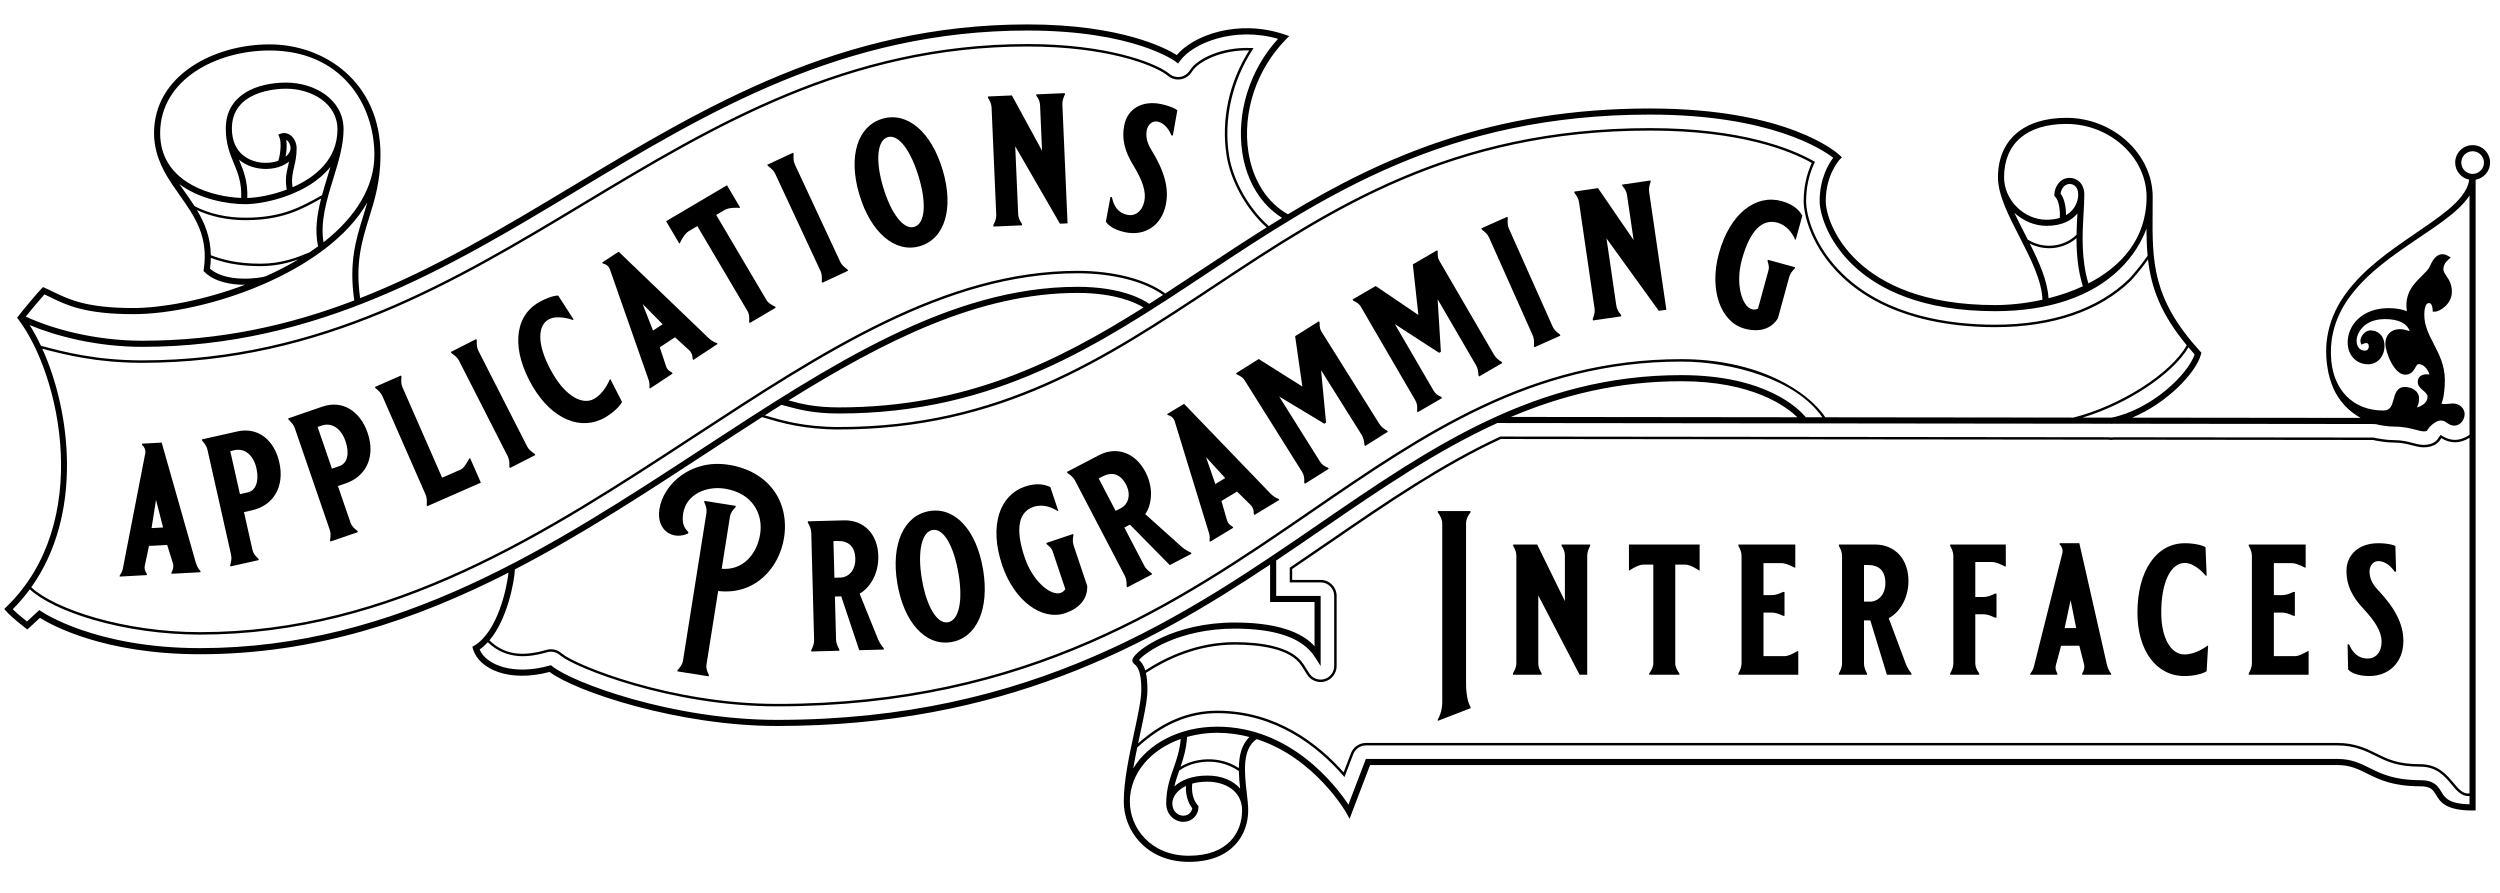
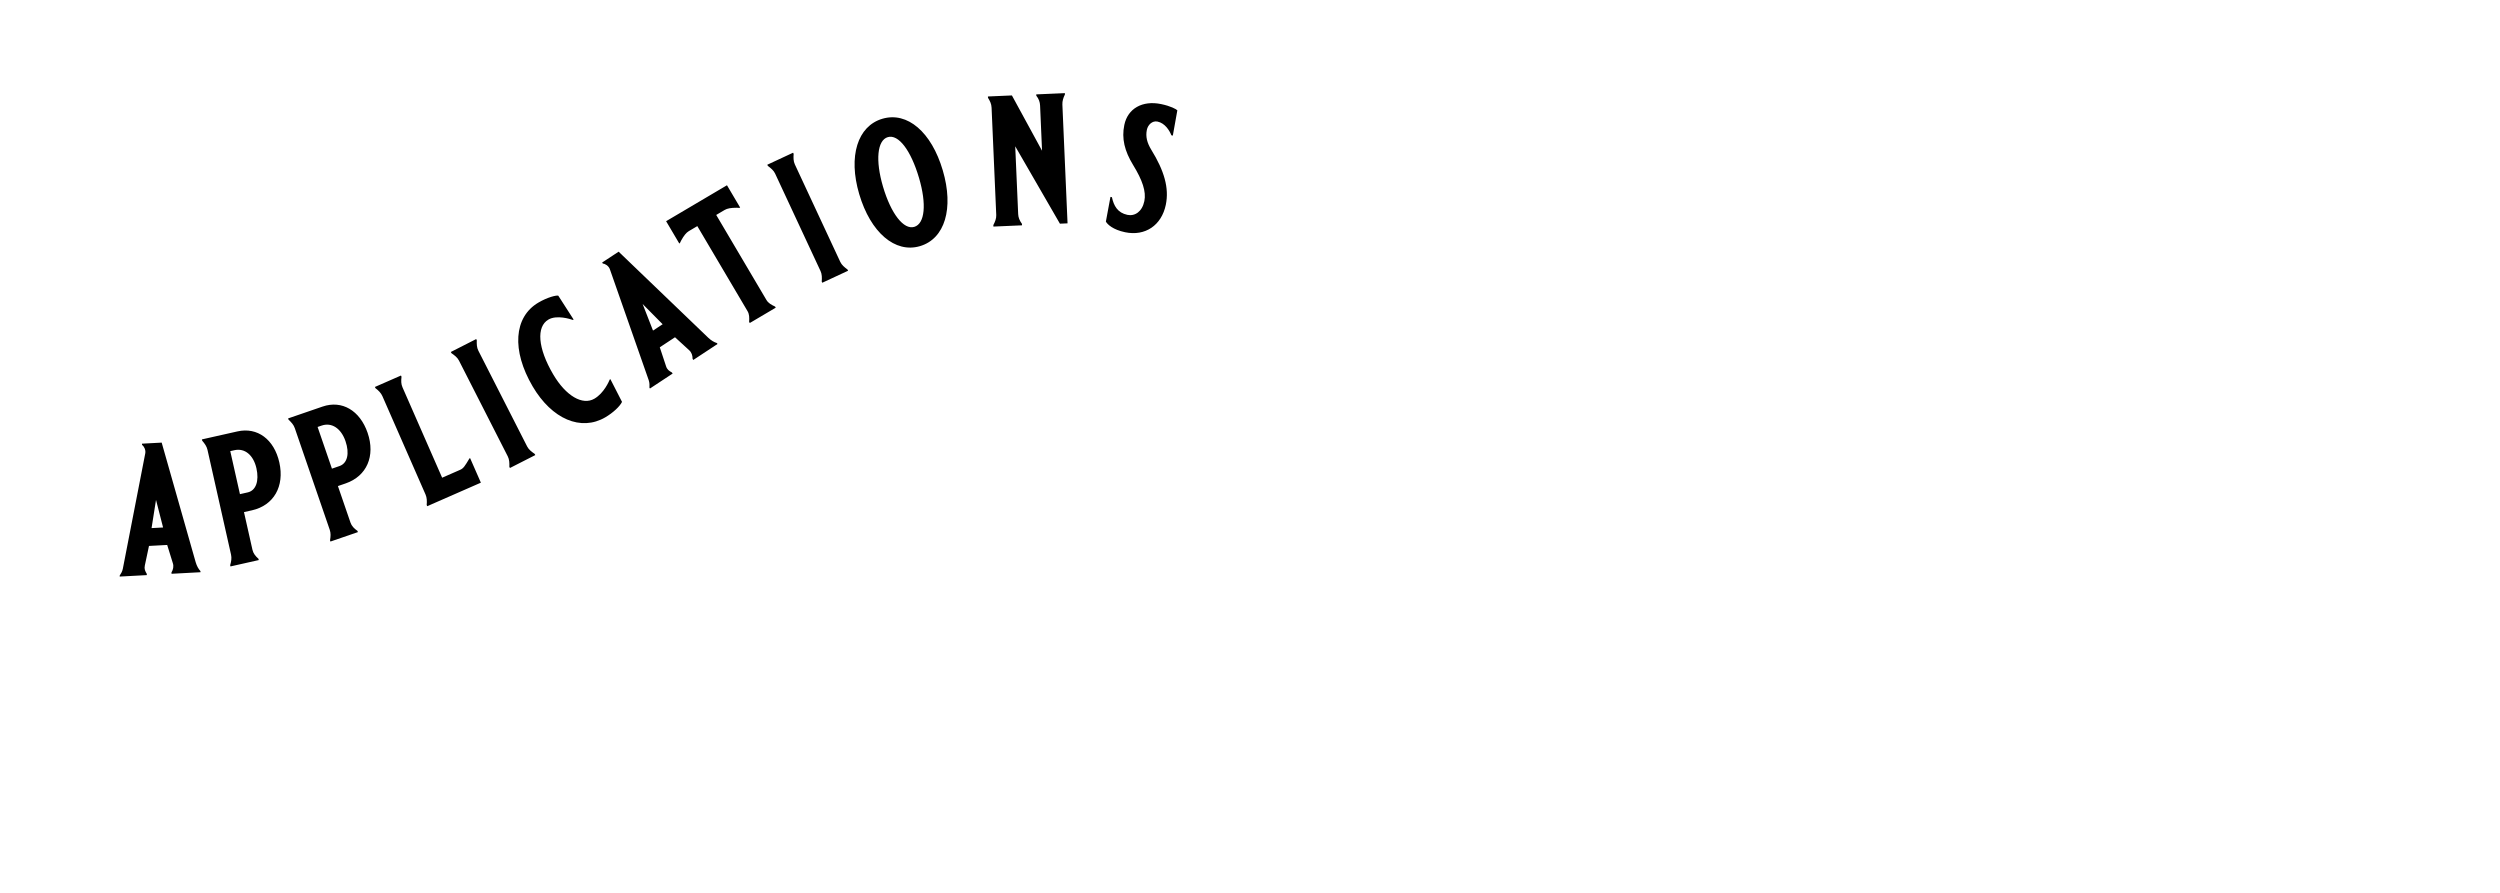
<svg xmlns="http://www.w3.org/2000/svg" version="1.1" x="0" y="0" width="403.2" height="144" viewBox="0, 0, 403.2, 144">
  <g id="Layer_1">
-     <path d="M398.785,28.05 C397.777,28.05 396.957,27.229 396.957,26.22 C396.957,25.212 397.777,24.391 398.785,24.391 C399.793,24.391 400.615,25.212 400.615,26.22 C400.615,27.229 399.793,28.05 398.785,28.05 M393.718,127.674 C393.197,126.807 392.606,125.826 390.311,125.826 C386.129,125.826 384.033,124.784 382.182,123.866 C380.667,123.113 379.234,122.402 376.995,122.402 L220.289,122.402 L220.167,122.718 C220.167,122.718 218.312,127.558 217.471,129.769 C215.505,126.792 208.235,117.198 196.318,117.198 C190.279,117.198 185.189,119.914 182.765,123.933 C182.956,122.808 183.182,121.671 183.415,120.552 C187.46,116.832 191.686,115.017 196.318,115.017 C205.84,115.017 212.612,120.487 216.617,125.076 L216.834,125.324 L218.255,121.617 C218.576,120.782 219.395,120.221 220.289,120.221 L376.995,120.221 C379.747,120.221 381.556,121.119 383.153,121.912 C384.947,122.803 386.642,123.645 390.311,123.645 C392.997,123.645 394.263,125.166 395.381,126.507 C396.211,127.505 396.946,128.387 398.082,128.387 C398.147,128.387 398.215,128.379 398.282,128.373 L398.282,129.725 C394.9,129.637 394.299,128.64 393.718,127.674 M199.803,123.875 C196.584,121.786 192.689,122.258 190.398,123.664 C190.882,122.265 191.331,120.771 191.451,118.854 C192.963,118.427 194.597,118.183 196.318,118.183 C198.174,118.183 199.901,118.444 201.52,118.864 C200.216,120.09 199.828,121.926 199.803,123.875 M191.261,126.761 C191.188,128.687 191.897,129.86 192.287,130.354 C192.21,130.899 191.752,131.555 190.841,131.555 C189.984,131.555 189.074,130.864 189.074,129.582 C189.074,128.533 189.827,127.443 191.261,126.761 M199.803,124.353 C199.818,125.296 199.906,126.255 200.008,127.178 C198.859,125.869 197.022,125.084 194.723,125.084 C192.267,125.084 190.496,125.815 189.397,126.844 C189.604,125.953 189.884,125.128 190.181,124.287 C192.309,122.694 196.466,122.039 199.803,124.353 M191.732,138.014 C185.557,138.014 182.225,133.517 182.225,129.286 C182.225,124.728 185.552,120.902 190.431,119.174 C190.264,121.011 189.777,122.468 189.286,123.86 C188.697,125.526 188.088,127.248 188.088,129.582 C188.088,131.434 189.488,132.541 190.841,132.541 C192.37,132.541 193.285,131.345 193.285,130.187 L193.285,129.996 L193.157,129.854 C192.887,129.561 192.064,128.472 192.276,126.384 C192.982,126.185 193.798,126.069 194.723,126.069 C197.511,126.069 200.323,127.502 200.323,130.701 C200.323,134.236 198.066,138.014 191.732,138.014 M185.057,111.209 C185.057,110.049 184.96,109.189 184.813,108.531 C188.08,106.381 193.092,103.962 199.127,103.962 C203.067,103.962 208.135,104.554 209.911,107.378 L210.819,108.807 C211.299,109.562 212.135,110.002 213.002,110.002 C213.24,110.001 213.48,109.968 213.715,109.9 C214.808,109.582 215.573,108.564 215.573,107.425 L215.573,96.107 C215.573,94.686 214.416,93.529 212.995,93.529 L208.405,93.529 L208.405,91.769 C210.535,90.332 212.608,88.91 214.899,87.336 C223.587,81.368 232.571,75.197 242.053,70.803 L340.028,70.912 C340.335,70.97 340.65,70.97 340.932,70.916 L382.537,70.963 L382.777,70.969 C383.087,71.054 383.29,71.084 383.507,71.113 C383.566,71.121 383.636,71.13 383.742,71.15 L383.794,71.16 C383.891,71.18 383.99,71.198 384.068,71.211 C384.79,71.324 385.499,71.381 386.176,71.381 C387.336,71.381 388.258,71.623 389.001,71.818 C389.65,71.988 390.263,72.149 390.943,72.149 C391.327,72.149 391.697,72.095 392.045,71.991 L392.173,71.953 C392.821,71.758 393.358,71.325 393.686,70.733 L393.724,70.664 C395.231,71.578 396.761,71.556 398.282,70.606 L398.282,127.975 C397.21,128.078 396.526,127.264 395.685,126.253 C394.57,124.915 393.183,123.248 390.311,123.248 C386.735,123.248 385.08,122.427 383.328,121.556 C381.693,120.745 379.84,119.824 376.995,119.824 L220.289,119.824 C219.232,119.824 218.265,120.487 217.884,121.474 L216.699,124.568 C212.614,119.971 205.818,114.62 196.318,114.62 C191.737,114.62 187.551,116.349 183.553,119.891 C183.66,119.388 183.767,118.89 183.872,118.401 C184.508,115.459 185.057,112.918 185.057,111.209 M183.701,106.447 C184.56,105.34 189.977,101.384 199.127,101.384 C205.802,101.384 210.145,102.908 212.087,105.995 L212.995,107.425 L212.995,96.107 L205.827,96.107 L205.827,90.396 C208.416,88.66 210.948,86.923 213.44,85.211 C222.705,78.846 231.711,72.682 241.491,68.225 L340.496,68.338 L340.503,68.378 C340.561,68.367 340.618,68.349 340.675,68.338 L382.561,68.386 C382.561,68.386 383.172,68.397 383.228,68.415 C383.727,68.573 383.72,68.527 384.2,68.613 C384.29,68.629 384.379,68.651 384.469,68.664 C385.071,68.759 385.648,68.804 386.175,68.804 C387.668,68.804 388.815,69.105 389.653,69.324 C390.178,69.462 390.595,69.571 390.943,69.571 C391.072,69.571 391.191,69.556 391.303,69.523 L391.431,69.484 L391.497,69.366 C391.914,68.599 392.99,67.819 393.627,67.819 C394.092,67.819 394.365,68.003 394.68,68.215 C394.979,68.419 395.32,68.65 395.813,68.65 C396.82,68.65 397.498,67.681 397.498,66.778 C397.498,65.938 396.773,65.07 395.557,65.07 C395.451,65.07 395.304,65.087 395.129,65.108 C394.75,65.156 394.21,65.22 393.75,65.098 C394.115,64.298 394.311,62.703 394.311,61.353 C394.311,58.951 393.396,57.178 392.511,55.463 C391.728,53.945 390.99,52.511 390.99,50.774 C390.99,50.203 391.064,48.877 391.756,48.877 C392.232,48.877 392.321,49.628 392.335,49.951 L392.351,50.265 L392.665,50.264 C393.513,50.261 395.44,49.041 395.44,47.042 C395.44,45.81 394.94,45.068 394.537,44.471 C394.277,44.084 394.072,43.779 394.072,43.447 C394.072,42.828 394.323,42.344 394.917,41.829 L395.254,41.534 L394.872,41.3 C394.395,41.009 393.935,40.926 393.502,41.058 C392.653,41.313 392.191,42.296 391.914,42.884 C391.868,42.985 391.828,43.073 391.792,43.137 C391.582,43.525 391.165,43.935 390.682,44.41 C390.225,44.859 389.706,45.369 389.234,45.987 C388.273,47.248 387.928,48.628 388.188,50.187 C387.448,49.912 386.543,49.697 385.246,49.697 C380.903,49.697 378.631,52.487 378.631,55.242 C378.631,57.276 380.019,58.752 381.932,58.752 C383.435,58.752 384.57,57.486 384.57,55.807 C384.57,54.066 383.45,53.287 382.341,53.287 C381.84,53.287 381.362,53.556 381.032,54.026 C380.786,54.373 380.597,54.888 380.727,55.252 L380.845,55.585 L381.17,55.443 C381.462,55.313 381.699,55.29 381.84,55.379 C381.962,55.456 382.038,55.635 382.043,55.855 C382.046,56.006 381.998,56.235 381.847,56.389 C381.738,56.501 381.595,56.554 381.409,56.554 C380.595,56.554 380.07,55.923 380.07,54.945 C380.07,53.809 381.186,51.462 384.635,51.462 C386.792,51.462 388.168,52.122 388.645,53.402 C388.574,53.382 388.502,53.361 388.438,53.341 C388.074,53.231 387.575,53.082 387.066,53.082 C385.639,53.082 384.716,53.997 384.716,55.413 C384.716,56.828 386.13,60.432 387.904,60.432 C388.894,60.432 389.273,59.759 389.551,59.268 C389.77,58.879 389.879,58.721 390.078,58.721 C390.715,58.721 391.47,59.294 391.826,60.395 C391.167,60.316 390.668,60.407 390.341,60.669 C390.154,60.819 389.931,61.103 389.931,61.609 C389.931,62.223 390.391,62.62 390.796,62.972 C391.181,63.304 391.513,63.591 391.513,64.007 C391.513,64.942 390.57,65.494 389.807,65.72 C390.032,65.278 390.147,64.79 390.147,64.276 C390.147,63.052 388.99,62.411 387.846,62.411 C386.578,62.411 386.283,63.51 386.045,64.393 C385.741,65.524 385.475,66.211 384.378,66.211 C379.424,66.211 376.413,62.811 375.995,58.2 C375.86,56.689 375.923,55.155 376.263,53.685 C376.749,51.467 377.787,49.395 379.178,47.586 C381.961,43.932 385.835,41.261 389.667,38.662 C391.595,37.357 393.553,36.079 395.395,34.586 C396.306,33.829 397.193,33.015 397.935,32.036 C398.058,31.873 398.17,31.695 398.282,31.519 L398.282,70.129 C396.055,71.653 394.413,70.629 393.859,70.281 L393.647,70.151 L393.536,70.261 C393.482,70.316 393.44,70.365 393.406,70.42 L393.339,70.541 C393.062,71.042 392.607,71.408 392.059,71.573 L391.931,71.611 C391.62,71.705 391.288,71.752 390.943,71.752 C390.314,71.752 389.725,71.598 389.1,71.434 C388.337,71.234 387.387,70.985 386.176,70.985 C385.519,70.985 384.831,70.929 384.128,70.819 C384.054,70.807 383.963,70.79 383.872,70.771 L383.817,70.76 C383.698,70.739 383.622,70.729 383.558,70.72 C383.345,70.692 383.159,70.663 382.859,70.58 L382.541,70.567 L340.933,70.52 L340.892,70.524 C340.628,70.572 340.361,70.571 340.065,70.518 L242.01,70.407 L241.926,70.425 C232.4,74.834 223.388,81.023 214.674,87.009 C212.353,88.605 210.255,90.043 208.096,91.499 L208.009,91.558 L208.009,93.926 L212.995,93.926 C214.198,93.926 215.176,94.904 215.176,96.107 L215.176,107.425 C215.176,108.389 214.53,109.25 213.604,109.519 C212.679,109.788 211.671,109.409 211.154,108.595 L210.246,107.166 C208.374,104.19 203.167,103.565 199.127,103.565 C193.066,103.565 188.025,105.962 184.71,108.124 C184.423,107.151 184.014,106.731 183.701,106.447 M289.88,67.295 L243.686,67.242 C252.026,63.713 260.975,61.485 271.163,61.485 C282.656,61.485 288.071,65.539 289.88,67.295 M125.309,116.102 C108.352,116.102 92.211,110.037 89.056,107.449 L88.857,107.286 L88.61,107.355 C82.856,108.967 78.416,107.286 77.353,104.747 C77.829,104.419 78.269,104.022 78.677,103.576 C81.763,106.553 85.47,105.97 88.022,105.255 L88.271,105.186 C88.948,104.997 89.697,105.155 90.238,105.598 L90.439,105.763 C92.756,107.663 108.155,113.921 125.309,113.921 C166.057,113.921 190.277,97.281 211.646,82.601 C229.824,70.114 246.994,58.319 271.163,58.319 C279.261,58.319 289.657,61.135 293.911,67.3 L291.241,67.297 C290.261,66.089 284.972,60.5 271.163,60.5 C247.671,60.5 230.772,72.108 212.881,84.399 C191.25,99.259 166.732,116.102 125.309,116.102 M83.045,91.829 C93.771,86.272 103.938,79.627 113.963,73.07 C116.966,71.107 119.944,69.163 122.905,67.271 C123.118,67.332 123.342,67.398 123.592,67.473 C125.843,68.143 129.609,69.267 135.307,69.267 C161.34,69.267 178.191,58.102 196.031,46.283 C214.747,33.882 234.101,21.06 266.096,21.06 C280.648,21.06 288.652,24.283 292.202,26.271 C291.335,28.172 290.895,30.245 290.895,32.438 C290.895,34.763 292.186,39.936 297.026,44.579 C304.079,51.344 314.373,52.765 321.767,52.765 C331.059,52.765 338.63,50.169 343.665,45.259 C343.901,45.028 345.327,43.399 346.432,41.849 C346.941,46.326 348.435,50.568 352.68,55.684 C350.139,60.249 341.87,65.484 334.403,67.346 L294.385,67.3 C292.86,65.025 290.088,62.812 286.692,61.178 C282.264,59.048 276.895,57.923 271.163,57.923 C246.87,57.923 229.652,69.751 211.422,82.274 C190.1,96.922 165.934,113.524 125.309,113.524 C108.253,113.524 92.982,107.335 90.688,105.454 L90.489,105.291 C89.85,104.768 88.964,104.581 88.165,104.804 L87.915,104.873 C83.989,105.973 81.204,105.478 78.941,103.275 C81.823,99.852 82.943,93.901 83.045,91.829 M32.251,104.53 C15.309,104.53 6.757,98.675 6.672,98.616 L6.346,98.387 L4.354,100.233 C3.823,99.815 2.761,98.959 2.057,98.256 C3.076,97.237 3.99,96.163 4.81,95.046 C6.725,96.816 10.352,98.571 14.886,99.91 C20.211,101.483 26.378,102.349 32.251,102.349 C63.408,102.349 88.227,86.117 112.232,70.419 C132.945,56.871 152.51,44.076 173.79,44.076 C179.451,44.076 184.545,45.374 187.584,47.567 C186.838,48.049 186.093,48.527 185.346,49.002 C184.407,48.334 180.915,46.257 173.79,46.257 C153.163,46.257 133.859,58.88 113.424,72.246 C89.154,88.117 64.058,104.53 32.251,104.53 M6.818,56.235 C10.386,57.192 15.633,58.516 22.937,58.516 C51.883,58.516 73.472,45.527 94.352,32.964 C115.16,20.446 136.676,7.501 165.709,7.501 C178.463,7.501 185.907,10.443 188.056,11.996 L188.439,12.291 C188.993,12.716 189.708,12.899 190.395,12.796 C191.085,12.693 191.711,12.306 192.114,11.737 L192.407,11.323 C193.386,9.946 196.914,8.022 201.466,8.13 C198.214,13.277 196.92,19.283 197.822,25.084 C198.464,29.2 201.04,33.802 204.28,36.679 C200.81,38.856 197.421,41.087 194.062,43.312 C192.013,44.67 189.976,46.015 187.938,47.336 C184.847,45.042 179.607,43.679 173.79,43.679 C152.392,43.679 132.779,56.506 112.011,70.089 C88.058,85.754 63.29,101.952 32.251,101.952 C20.034,101.952 8.822,98.254 5.043,94.72 C13.461,82.898 11.396,66.329 6.818,56.235 M22.937,55.939 C51.165,55.939 72.444,43.137 93.022,30.756 C114.131,18.057 135.96,4.924 165.709,4.924 C182.888,4.924 189.539,9.885 189.605,9.935 L190.011,10.247 L190.307,9.83 C192.327,6.988 199.021,4.206 206.123,6.263 C201.562,11.242 199.364,18.228 200.369,24.687 C201.089,29.308 203.411,33.05 206.769,35.131 C206.05,35.57 205.342,36.016 204.631,36.461 C201.414,33.647 198.848,29.092 198.214,25.023 C197.323,19.293 198.698,13.107 201.987,8.052 L202.176,7.762 L201.83,7.746 C196.906,7.52 193.17,9.566 192.084,11.094 L191.791,11.508 C191.45,11.989 190.92,12.316 190.336,12.404 C189.753,12.492 189.149,12.336 188.681,11.976 L188.293,11.678 C186.103,10.096 178.564,7.105 165.709,7.105 C136.566,7.105 115.002,20.078 94.147,32.624 C73.315,45.159 51.773,58.12 22.937,58.12 C15.464,58.12 10.152,56.722 6.601,55.766 C6.026,54.544 5.414,53.422 4.781,52.424 C9.087,54.235 15.672,55.939 22.937,55.939 M7.169,47.481 C7.506,47.637 7.837,47.797 8.172,47.961 C10.778,49.229 13.733,50.666 21.499,50.666 C33.134,50.666 52.809,43.978 59.247,32.637 C59.028,33.411 58.795,34.163 58.563,34.906 C57.414,38.591 56.242,42.414 57.138,48.454 C46.777,52.416 35.663,54.953 22.937,54.953 C15.198,54.953 8.286,52.986 4.152,51.057 C4.951,50.061 6.487,48.233 7.169,47.481 M33.872,43.344 C33.954,42.733 33.991,42.152 34.001,41.588 C35.867,42.271 38.226,42.924 41.999,42.924 C44.458,42.924 46.478,42.41 48.134,41.824 C47.382,42.275 46.606,42.718 45.787,43.145 C44.811,43.654 43.818,44.121 42.821,44.568 C41.914,44.874 36.532,45.646 33.872,43.344 M31.766,33.881 C33.995,34.932 36.706,35.509 39.577,35.509 C45.448,35.509 48.565,33.826 51.795,32.01 C51.131,34.594 50.747,37.198 51.297,39.737 C50.853,40.062 50.392,40.382 49.919,40.699 C47.921,41.534 45.441,42.527 41.999,42.527 C38.2,42.527 35.858,41.855 34.003,41.167 C33.963,38.262 33.01,35.958 31.766,33.881 M28.926,29.691 C32.169,32.119 36.628,32.931 39.577,32.931 C42.682,32.931 49.751,31.377 53.295,26.912 C53.133,27.46 52.966,28.01 52.794,28.571 C52.497,29.533 52.201,30.503 51.937,31.476 L51.813,31.545 C48.553,33.379 45.473,35.112 39.577,35.112 C36.518,35.112 33.646,34.451 31.375,33.248 C30.855,32.433 30.301,31.646 29.75,30.868 C29.471,30.474 29.196,30.082 28.926,29.691 M46.061,25.283 C46.224,24.43 46.294,23.373 46.175,22.544 C46.202,22.56 46.226,22.576 46.247,22.59 C46.541,22.804 46.857,23.272 46.857,23.947 C46.857,24.362 46.584,24.857 46.061,25.283 M46.246,30.576 C43.831,31.488 41.438,31.889 39.884,31.934 C39.985,29.29 39.3,27.592 38.627,25.959 C38.599,25.891 38.574,25.824 38.546,25.756 C39.745,26.761 41.304,27.247 42.864,27.247 C44.446,27.247 45.739,26.759 46.615,26.069 C46.566,26.303 46.513,26.531 46.461,26.755 C46.192,27.891 45.963,28.993 46.246,30.576 M46.823,21.791 C46.374,21.468 45.849,21.37 45.379,21.527 L44.881,21.693 L45.077,22.179 C45.466,23.146 45.14,25.323 44.865,25.938 C44.307,26.137 43.638,26.262 42.864,26.262 C40.343,26.262 37.399,24.812 37.399,20.729 C37.399,14.615 44.689,14.305 46.151,14.305 C50.161,14.305 54.424,16.604 54.424,20.865 C54.424,25.654 50.931,28.57 47.183,30.201 C46.991,28.925 47.179,28.002 47.42,26.982 C47.618,26.143 47.842,25.193 47.842,23.947 C47.842,23.071 47.452,22.245 46.823,21.791 M25.933,22.978 C25.933,22.972 25.93,22.966 25.93,22.959 C25.863,22.489 25.828,21.998 25.828,21.482 C25.828,12.817 34.923,8.142 43.48,8.142 C55.092,8.142 60.381,16.867 60.381,24.974 C60.381,30.033 57.512,34.896 52.178,39.076 C51.624,35.783 52.686,32.27 53.736,28.862 C54.596,26.067 55.409,23.427 55.409,20.865 C55.409,15.964 50.64,13.32 46.151,13.32 C41.444,13.32 36.414,15.266 36.414,20.729 C36.414,23.175 37.075,24.78 37.715,26.334 C38.379,27.944 38.998,29.482 38.9,31.926 C34.342,31.743 26.9,29.685 25.933,22.978 M127.18,64.575 C142.737,54.9 157.914,47.242 173.79,47.242 C179.902,47.242 183.223,48.847 184.432,49.586 C170.3,58.487 155.638,65.704 135.306,65.704 C131.429,65.704 129.247,65.139 127.18,64.575 M266.096,18.482 C285.474,18.482 293.903,24.086 295.665,25.448 C294.97,26.35 293.473,28.725 293.473,32.438 C293.473,36.188 298.275,50.187 321.767,50.187 C330.373,50.187 337.322,47.844 341.865,43.413 C344.131,41.204 345.43,38.89 346.181,36.882 C346.191,38.388 346.235,39.831 346.369,41.246 C345.259,42.874 343.638,44.731 343.388,44.975 C338.429,49.811 330.953,52.368 321.767,52.368 C314.446,52.368 304.259,50.967 297.301,44.293 C292.558,39.742 291.292,34.7 291.292,32.438 C291.292,30.24 291.745,28.165 292.638,26.273 L292.716,26.107 L292.558,26.017 C289.055,24.017 280.961,20.663 266.096,20.663 C233.981,20.663 214.577,33.519 195.812,45.952 C178.023,57.738 161.221,68.87 135.307,68.87 C129.667,68.87 125.935,67.758 123.705,67.092 C123.58,67.055 123.466,67.022 123.35,66.987 C124.246,66.416 125.141,65.848 126.035,65.287 L126.728,65.474 C128.814,66.044 131.179,66.689 135.306,66.689 C160.563,66.689 177.1,55.734 194.608,44.134 C213.642,31.523 233.324,18.482 266.096,18.482 M327.364,39.283 C328.34,39.782 329.411,40.034 330.48,40.034 C332.076,40.034 333.66,39.481 334.899,38.411 C334.893,40.863 335.103,43.515 335.921,46.169 C334.154,46.994 332.278,47.626 330.386,48.102 C330.227,45.303 328.871,42.277 327.364,39.283 M324.885,34.33 C326.288,35.605 328.106,36.423 330.052,36.423 C332.6,36.423 334.142,35.534 335.047,34.425 C334.984,35.501 334.921,36.657 334.903,37.866 C332.818,39.896 329.505,40.208 327.04,38.644 C326.891,38.351 326.741,38.059 326.592,37.767 C325.988,36.592 325.4,35.442 324.885,34.33 M335.173,31.393 C335.173,32.388 334.699,33.84 333.204,34.707 C333.223,33.587 332.997,32.066 332.326,31.221 C332.405,30.655 332.838,29.673 333.772,29.673 C334.449,29.673 335.173,30.125 335.173,31.393 M333.271,19.989 C340.278,19.989 346.199,25.377 346.199,31.753 C346.199,38.515 342.109,42.984 336.815,45.713 C335.628,41.728 335.845,37.689 336.037,34.409 C336.099,33.323 336.158,32.298 336.158,31.393 C336.158,29.534 334.921,28.688 333.772,28.688 C332.177,28.688 331.328,30.259 331.328,31.393 L331.328,31.596 L331.472,31.741 C332.106,32.376 332.297,34.162 332.193,35.144 C331.594,35.329 330.886,35.438 330.052,35.438 C326.412,35.438 323.218,32.244 323.218,28.603 C323.218,23.129 326.882,19.989 333.271,19.989 M340.571,67.352 L335.884,67.347 C342.981,65.219 350.442,60.341 352.953,56.008 C353.271,56.383 353.599,56.762 353.947,57.147 C352.865,60.452 346.888,66.078 340.571,67.352 M398.785,23.406 C397.233,23.406 395.972,24.668 395.972,26.22 C395.972,27.583 396.944,28.721 398.232,28.979 C397.987,30.9 396.378,32.52 394.793,33.858 C393.021,35.312 391.081,36.597 389.16,37.915 C385.334,40.545 381.399,43.274 378.522,47.092 C377.086,48.982 376,51.174 375.5,53.518 C375.039,55.594 375.072,57.74 375.471,59.82 C375.492,59.932 375.51,60.046 375.533,60.155 C375.566,60.308 375.729,60.933 375.775,61.092 C375.851,61.353 375.934,61.604 376.023,61.848 C376.106,62.073 376.182,62.296 376.279,62.515 C376.493,63.007 376.732,63.465 376.996,63.889 C377.021,63.93 377.051,63.967 377.077,64.008 C377.371,64.465 377.693,64.88 378.034,65.261 C378.079,65.311 378.12,65.362 378.165,65.411 C378.565,65.839 378.989,66.22 379.432,66.555 C379.44,66.561 379.445,66.567 379.452,66.573 C379.462,66.581 379.475,66.586 379.486,66.594 C379.889,66.896 380.304,67.166 380.729,67.398 L343.873,67.356 C349.452,65.06 354.206,60.104 354.974,57.144 L355.041,56.886 L354.862,56.688 C347.07,48.155 347.114,42.232 347.173,34.034 C347.179,33.293 347.184,32.534 347.184,31.753 C347.184,24.842 340.813,19.004 333.271,19.004 C326.359,19.004 322.233,22.592 322.233,28.603 C322.233,31.437 323.924,34.731 325.715,38.218 C327.489,41.672 329.298,45.232 329.41,48.339 C326.766,48.925 324.128,49.202 321.767,49.202 C299.093,49.202 294.458,35.98 294.458,32.438 C294.458,28.124 296.694,25.751 296.716,25.728 L297.062,25.369 L296.7,25.027 C296.376,24.719 288.494,17.497 266.096,17.497 C240.725,17.497 223.167,25.227 207.712,34.556 C204.368,32.692 202.048,29.064 201.344,24.536 C200.345,18.123 202.658,11.164 207.376,6.375 L207.928,5.814 L207.182,5.563 C199.567,2.995 192.402,5.759 189.796,8.879 C188.082,7.804 180.861,3.938 165.709,3.938 C135.685,3.938 113.738,17.142 92.513,29.911 C81.151,36.747 70.112,43.363 58.084,48.084 C57.282,42.408 58.353,38.892 59.504,35.2 C60.42,32.261 61.367,29.222 61.367,24.974 C61.367,13.276 52.368,7.157 43.48,7.157 C34.445,7.157 24.842,12.177 24.842,21.482 C24.842,22.027 24.882,22.549 24.949,23.055 C24.961,23.146 24.984,23.231 24.999,23.321 C25.5,26.544 27.239,29.03 28.945,31.438 C31.373,34.867 33.666,38.106 32.859,43.457 L32.822,43.709 L33.004,43.885 C34.664,45.493 37.282,45.928 39.478,45.928 C39.492,45.928 39.505,45.927 39.52,45.927 C32.725,48.492 25.969,49.68 21.499,49.68 C13.961,49.68 11.116,48.296 8.604,47.074 C8.153,46.855 7.71,46.639 7.253,46.436 L6.943,46.298 L6.704,46.538 C6.12,47.121 3.603,50.124 2.982,50.95 L2.761,51.247 L2.984,51.543 C9.752,60.509 15.043,84.328 1.024,97.889 L0.687,98.215 L0.997,98.568 C1.921,99.621 3.995,101.204 4.083,101.272 L4.412,101.523 L6.441,99.644 C8.198,100.753 16.65,105.515 32.251,105.515 C50.735,105.515 66.936,100.042 82.013,92.357 C81.715,95.069 80.195,101.907 76.506,104.12 L76.18,104.316 L76.286,104.681 C77.219,107.888 82.075,110.12 88.634,108.371 C92.813,111.532 109.419,117.087 125.309,117.087 C161.652,117.087 185.041,104.242 204.842,91.055 L204.842,97.093 L212.009,97.093 L212.009,104.222 C210.583,102.633 207.307,100.399 199.127,100.399 C189.355,100.399 183.279,104.827 182.686,106.233 C182.525,106.615 182.701,106.856 182.784,106.942 C182.841,107 182.904,107.058 182.975,107.12 C183.384,107.488 184.072,108.101 184.072,111.209 C184.072,112.812 183.506,115.426 182.909,118.194 C182.126,121.818 181.241,125.926 181.241,129.286 C181.241,133.995 184.917,139 191.732,139 C198.8,139 201.308,134.529 201.308,130.701 C201.308,129.88 201.194,128.886 201.072,127.834 C200.709,124.681 200.281,120.792 202.679,119.203 C212.055,122.218 217.088,130.999 217.147,131.106 L217.662,132.059 L218.043,131.045 C218.398,130.091 220.445,124.751 220.967,123.388 L376.995,123.388 C379.003,123.388 380.274,124.019 381.744,124.749 C383.691,125.716 385.896,126.811 390.311,126.811 C392.049,126.811 392.394,127.387 392.874,128.183 C393.553,129.311 394.399,130.716 398.775,130.716 L399.268,130.716 L399.268,28.986 C400.59,28.756 401.6,27.607 401.6,26.22 C401.6,24.668 400.337,23.406 398.785,23.406" fill="#000000" />
    <path d="M22.9,71.555 L22.912,71.765 C23.222,71.958 23.524,72.543 23.433,73.089 L19.81,91.73 C19.714,92.186 19.521,92.497 19.299,92.839 L19.307,92.989 L23.681,92.754 L23.669,92.544 C23.405,92.108 23.236,91.756 23.357,91.209 L24.028,88.048 L26.964,87.89 L27.872,90.816 C28.051,91.347 27.929,91.864 27.653,92.33 L27.665,92.539 L32.338,92.288 L32.328,92.108 C32.009,91.765 31.744,91.298 31.56,90.677 L26.076,71.384 z M25.161,80.627 L26.302,85.072 L24.444,85.172 z M39.956,79.413 C41.273,79.117 41.82,77.58 41.359,75.531 C40.879,73.394 39.48,72.233 37.811,72.608 L37.138,72.759 L38.698,79.696 L39.956,79.413 z M38.299,69.577 C41.518,68.853 44.214,70.861 45.05,74.578 C45.918,78.442 44.149,81.514 40.637,82.304 L39.349,82.593 L40.718,88.682 C40.843,89.238 41.189,89.683 41.688,90.124 L41.734,90.329 L37.168,91.355 L37.122,91.15 C37.296,90.558 37.389,90.014 37.264,89.458 L33.461,72.54 C33.336,71.984 33.026,71.562 32.608,71.071 L32.562,70.867 z M54.754,75.165 C56.031,74.726 56.405,73.138 55.722,71.152 C55.01,69.081 53.492,68.081 51.875,68.637 L51.222,68.861 L53.534,75.585 L54.754,75.165 z M52.026,65.571 C55.147,64.498 58.047,66.197 59.286,69.8 C60.573,73.545 59.152,76.793 55.748,77.964 L54.5,78.393 L56.529,84.294 C56.714,84.833 57.107,85.237 57.651,85.621 L57.72,85.82 L53.294,87.342 L53.226,87.143 C53.334,86.535 53.367,85.984 53.181,85.445 L47.543,69.048 C47.357,68.509 47.003,68.123 46.534,67.681 L46.465,67.483 z M64.671,60.565 L64.755,60.757 C64.682,61.411 64.682,61.935 64.911,62.457 L71.309,77.046 L74.221,75.769 C74.743,75.54 74.976,75.176 75.71,73.937 L75.82,73.889 L77.555,77.845 L68.901,81.64 L68.816,81.448 C68.874,80.833 68.85,80.254 68.633,79.759 L61.669,63.879 C61.452,63.385 61.043,62.974 60.552,62.6 L60.467,62.408 z M76.8,54.684 L76.895,54.871 C76.873,55.488 76.891,56.051 77.149,56.559 L85.021,72.01 C85.28,72.518 85.711,72.836 86.238,73.208 L86.333,73.395 L82.243,75.479 L82.148,75.292 C82.17,74.674 82.152,74.111 81.893,73.603 L74.022,58.153 C73.763,57.645 73.331,57.326 72.805,56.954 L72.71,56.767 z M100.319,64.816 C99.978,65.538 98.878,66.568 97.637,67.297 C93.706,69.608 89.011,67.601 85.909,62.325 C82.503,56.532 82.85,51.143 86.832,48.802 C88.306,47.935 89.709,47.598 90.037,47.683 L92.504,51.523 L92.415,51.609 C91.974,51.451 89.789,50.753 88.444,51.543 C86.479,52.699 86.726,56.138 89.219,60.379 C91.272,63.87 93.959,65.423 95.873,64.297 C97.425,63.385 98.224,61.489 98.339,61.212 L98.443,61.151 z M105.318,53.317 L106.871,52.294 L103.644,49.031 z M99.771,40.59 L114.239,54.481 C114.711,54.925 115.176,55.193 115.624,55.329 L115.723,55.479 L111.815,58.054 L111.7,57.879 C111.703,57.338 111.547,56.829 111.125,56.461 L108.865,54.393 L106.41,56.011 L107.425,59.078 C107.596,59.612 107.92,59.83 108.368,60.074 L108.483,60.249 L104.826,62.659 L104.743,62.534 C104.762,62.126 104.772,61.76 104.625,61.318 L98.349,43.394 C98.152,42.878 97.597,42.525 97.231,42.515 L97.115,42.339 z M120.926,52.095 L120.819,51.914 C120.865,51.225 120.854,50.674 120.564,50.183 L112.463,36.467 L111.094,37.275 C110.681,37.519 110.297,37.99 109.843,38.815 L109.655,39.205 L109.552,39.266 L107.431,35.675 L117.247,29.878 L119.368,33.469 L119.265,33.53 L118.832,33.506 C117.891,33.505 117.293,33.614 116.88,33.858 L115.511,34.667 L123.612,48.383 C123.902,48.874 124.378,49.15 125.004,49.442 L125.111,49.623 z M127.91,24.629 L127.999,24.819 C127.955,25.435 127.952,25.999 128.193,26.515 L135.516,42.233 C135.757,42.75 136.177,43.083 136.69,43.473 L136.779,43.664 L132.618,45.602 L132.529,45.412 C132.573,44.796 132.575,44.232 132.335,43.715 L125.012,27.998 C124.771,27.481 124.351,27.147 123.838,26.757 L123.749,26.567 z M147.451,36.591 C149.177,36.082 149.46,32.903 148.222,28.701 C146.907,24.241 144.911,21.608 143.184,22.117 C141.487,22.617 141.155,25.843 142.41,30.102 C143.708,34.504 145.753,37.092 147.451,36.591 z M138.571,31.296 C136.773,25.195 138.311,20.332 142.311,19.153 C146.339,17.966 150.229,21.292 152.052,27.479 C153.859,33.608 152.396,38.512 148.367,39.699 C144.367,40.878 140.403,37.511 138.571,31.296 z M171.742,15.021 L171.751,15.231 C171.474,15.783 171.318,16.331 171.341,16.87 L172.174,36.022 L170.945,36.076 L163.736,23.597 L164.212,34.536 C164.235,35.076 164.437,35.578 164.82,36.102 L164.831,36.341 L160.215,36.542 L160.205,36.302 C160.482,35.78 160.699,35.23 160.675,34.69 L159.922,17.367 C159.895,16.737 159.665,16.297 159.342,15.77 L159.333,15.56 L163.2,15.392 L168.061,24.31 L167.745,17.027 C167.72,16.457 167.548,15.954 167.135,15.431 L167.126,15.222 z M179.33,31.802 C179.624,33.182 180.244,34.322 181.83,34.653 C183.034,34.904 184.206,34.137 184.561,32.434 C184.879,30.906 184.253,29.06 182.743,26.6 C181.373,24.353 180.872,22.348 181.331,20.146 C181.882,17.502 184.247,16.157 187.272,16.788 C188.799,17.106 189.707,17.602 189.882,17.791 L189.154,21.869 L188.919,21.82 C188.62,21.052 187.888,19.858 186.684,19.607 C185.832,19.429 185.132,20.141 184.967,20.934 C184.74,22.021 184.991,23.023 185.676,24.147 C187.761,27.523 188.585,30.331 188.021,33.033 C187.329,36.351 184.691,38.13 181.46,37.456 C179.493,37.046 178.599,36.186 178.356,35.737 L179.095,31.753 L179.33,31.802 z" fill="#000000" />
-     <path d="M237.166,82.631 L237.166,82.421 L231.886,82.421 L231.886,82.631 C232.306,83.171 232.606,83.831 232.606,84.461 L232.606,113.201 C232.606,114.311 232.306,115.361 231.886,116.021 L231.886,116.261 L237.166,114.221 L237.166,113.981 C236.776,113.471 236.446,111.941 236.446,110.351 L236.446,84.401 C236.446,83.741 236.776,83.111 237.166,82.631 z M256.466,87.821 L256.466,88.031 C256.166,88.571 255.986,89.111 255.986,89.651 L255.986,108.821 L254.756,108.821 L248.096,96.041 L248.096,106.991 C248.096,107.531 248.276,108.041 248.636,108.581 L248.636,108.821 L244.016,108.821 L244.016,108.581 C244.316,108.071 244.556,107.531 244.556,106.991 L244.556,89.651 C244.556,89.021 244.346,88.571 244.046,88.031 L244.046,87.821 L247.916,87.821 L252.386,96.941 L252.386,89.651 C252.386,89.081 252.236,88.571 251.846,88.031 L251.846,87.821 z M265.986,108.821 L265.986,108.611 C266.376,108.041 266.646,107.561 266.646,106.991 L266.646,91.061 L265.056,91.061 C264.576,91.061 264.006,91.271 263.196,91.751 L262.836,91.991 L262.716,91.991 L262.716,87.821 L274.116,87.821 L274.116,91.991 L273.996,91.991 L273.636,91.751 C272.826,91.271 272.256,91.061 271.776,91.061 L270.186,91.061 L270.186,106.991 C270.186,107.561 270.456,108.041 270.846,108.611 L270.846,108.821 z M289.426,91.541 C288.346,91.001 287.776,90.821 287.296,90.821 L284.416,90.821 L284.416,95.981 L285.796,95.981 C286.336,95.981 286.936,95.771 287.566,95.471 L287.806,95.471 L287.806,99.311 L287.566,99.311 C286.936,99.011 286.306,98.801 285.796,98.801 L284.416,98.801 L284.416,105.821 L287.806,105.821 C288.406,105.821 288.976,105.521 289.906,105.011 L290.026,105.011 L290.026,108.821 L280.366,108.821 L280.366,108.611 C280.666,108.071 280.876,107.531 280.876,106.991 L280.876,89.651 C280.876,89.111 280.666,88.571 280.366,88.031 L280.366,87.821 L289.546,87.821 L289.546,91.541 L289.426,91.541 z M301.646,97.031 C302.816,97.031 304.076,95.981 304.076,94.061 C304.076,92.021 303.026,91.121 301.226,91.121 L300.626,91.121 L300.626,97.031 L301.646,97.031 z M304.316,108.821 L301.646,100.061 L300.626,100.061 L300.626,106.991 C300.626,107.471 300.746,107.921 301.106,108.611 L301.106,108.821 L296.576,108.821 L296.576,108.611 C296.876,108.071 297.086,107.531 297.086,106.991 L297.086,89.651 C297.086,89.111 296.876,88.571 296.576,88.031 L296.576,87.821 L302.396,87.821 C305.636,87.821 307.796,90.191 307.796,93.701 C307.796,96.671 306.206,98.891 304.616,99.701 L307.376,107.081 C307.586,107.621 307.886,108.131 308.276,108.611 L308.276,108.821 z M323.376,91.361 C322.296,90.821 321.756,90.641 321.246,90.641 L318.576,90.641 L318.576,96.281 L319.956,96.281 C320.526,96.281 321.096,96.071 321.726,95.741 L321.996,95.741 L321.996,99.611 L321.726,99.611 C321.126,99.311 320.496,99.071 319.956,99.071 L318.576,99.071 L318.576,106.991 C318.576,107.531 318.816,108.071 319.206,108.611 L319.206,108.821 L314.526,108.821 L314.526,108.611 C314.826,108.071 315.036,107.531 315.036,106.991 L315.036,89.651 C315.036,89.111 314.826,88.571 314.526,88.031 L314.526,87.821 L323.496,87.821 L323.496,91.361 L323.376,91.361 z M332.986,101.291 L334.846,101.291 L333.946,96.791 z M335.356,87.611 L339.796,107.171 C339.946,107.801 340.186,108.281 340.486,108.641 L340.486,108.821 L335.806,108.821 L335.806,108.611 C336.106,108.161 336.256,107.651 336.106,107.111 L335.356,104.141 L332.416,104.141 L331.576,107.261 C331.426,107.801 331.576,108.161 331.816,108.611 L331.816,108.821 L327.436,108.821 L327.436,108.671 C327.676,108.341 327.886,108.041 328.006,107.591 L332.626,89.171 C332.746,88.631 332.476,88.031 332.176,87.821 L332.176,87.611 z M355.886,108.251 C355.226,108.701 353.756,109.031 352.316,109.031 C347.756,109.031 344.726,104.921 344.726,98.801 C344.726,92.081 347.756,87.611 352.376,87.611 C354.086,87.611 355.466,88.031 355.706,88.271 L355.886,92.831 L355.766,92.861 C355.466,92.501 353.936,90.791 352.376,90.791 C350.096,90.791 348.566,93.881 348.566,98.801 C348.566,102.851 350.096,105.551 352.316,105.551 C354.116,105.551 355.766,104.321 356.006,104.141 L356.126,104.141 z M371.736,91.541 C370.656,91.001 370.086,90.821 369.606,90.821 L366.726,90.821 L366.726,95.981 L368.106,95.981 C368.646,95.981 369.246,95.771 369.876,95.471 L370.116,95.471 L370.116,99.311 L369.876,99.311 C369.246,99.011 368.616,98.801 368.106,98.801 L366.726,98.801 L366.726,105.821 L370.116,105.821 C370.716,105.821 371.286,105.521 372.216,105.011 L372.336,105.011 L372.336,108.821 L362.676,108.821 L362.676,108.611 C362.976,108.071 363.186,107.531 363.186,106.991 L363.186,89.651 C363.186,89.111 362.976,88.571 362.676,88.031 L362.676,87.821 L371.856,87.821 L371.856,91.541 L371.736,91.541 z M378.856,103.931 C379.426,105.221 380.266,106.211 381.886,106.211 C383.116,106.211 384.106,105.221 384.106,103.481 C384.106,101.921 383.116,100.241 381.136,98.141 C379.336,96.221 378.436,94.361 378.436,92.111 C378.436,89.411 380.476,87.611 383.566,87.611 C385.126,87.611 386.116,87.911 386.326,88.061 L386.446,92.201 L386.206,92.201 C385.756,91.511 384.796,90.491 383.566,90.491 C382.696,90.491 382.156,91.331 382.156,92.141 C382.156,93.251 382.606,94.181 383.506,95.141 C386.236,98.021 387.616,100.601 387.616,103.361 C387.616,106.751 385.396,109.031 382.096,109.031 C380.086,109.031 379.036,108.371 378.706,107.981 L378.616,103.931 L378.856,103.931 z" fill="#000000" />
-     <path d="M126.446,86.766 C127.377,80.9 123.965,75.984 117.536,74.964 C111.403,73.99 106.981,78.118 106.351,82.089 C105.81,85.496 108.457,87.192 110.978,86.043 L111.016,85.806 C110.201,85.008 109.963,84.211 110.188,82.789 C110.678,79.707 113.932,78.341 116.925,78.816 C121.31,79.512 123.121,82.837 122.594,86.155 C122.077,89.414 119.779,92.026 116.393,91.732 L117.734,83.288 C117.823,82.725 118.248,82.154 118.639,81.791 L118.672,81.584 L113.606,80.78 L113.573,80.987 C113.853,81.518 114.026,82.152 113.936,82.715 L110.151,106.567 C110.062,107.13 109.671,107.675 109.275,108.068 L109.242,108.276 L114.308,109.08 L114.341,108.872 C114.056,108.371 113.854,107.732 113.943,107.169 L115.824,95.317 C121.817,96.025 125.689,91.537 126.446,86.766 z M135.594,93.15 C136.764,93.119 137.996,92.036 137.945,90.117 C137.89,88.077 136.817,87.206 135.018,87.253 L134.418,87.269 L134.575,93.177 L135.594,93.15 z M138.576,104.865 L135.675,96.179 L134.655,96.206 L134.839,103.134 C134.852,103.614 134.984,104.06 135.362,104.74 L135.367,104.95 L130.839,105.071 L130.833,104.861 C131.119,104.313 131.315,103.768 131.3,103.228 L130.84,85.894 C130.826,85.354 130.601,84.82 130.287,84.288 L130.282,84.078 L136.1,83.924 C139.338,83.838 141.561,86.149 141.654,89.658 C141.733,92.627 140.202,94.888 138.634,95.74 L141.589,103.045 C141.813,103.579 142.127,104.081 142.529,104.55 L142.535,104.76 z M152.874,100.361 C154.65,100.067 155.319,96.946 154.605,92.625 C153.846,88.037 152.187,85.179 150.411,85.473 C148.665,85.762 147.941,88.922 148.666,93.303 C149.415,97.831 151.128,100.65 152.874,100.361 z M144.709,94.018 C143.671,87.744 145.793,83.105 149.907,82.424 C154.051,81.739 157.503,85.516 158.556,91.88 C159.599,98.184 157.546,102.872 153.403,103.557 C149.289,104.238 145.767,100.411 144.709,94.018 z M173.139,86.32 C172.979,86.88 172.999,87.506 173.161,87.99 L175.347,94.503 C175.427,96.628 174.035,98.139 171.788,98.893 C168.034,100.153 163.559,96.908 161.622,91.134 C159.475,84.735 161.248,79.836 165.315,78.471 C167.42,77.765 168.683,78.227 169.395,78.558 L170.674,82.369 L170.56,82.407 C169.553,81.764 168.12,81.264 166.698,81.741 C164.308,82.543 163.678,85.191 165.262,89.913 C166.57,93.809 169.506,96.146 171.042,95.631 C171.554,95.459 171.752,95.108 171.809,94.994 L169.757,88.879 C169.614,88.452 169.243,88.102 168.816,87.771 L168.749,87.572 L173.072,86.121 L173.139,86.32 z M180.836,81.927 C181.873,81.385 182.503,79.871 181.614,78.17 C180.669,76.361 179.322,76.05 177.727,76.884 L177.195,77.161 L179.932,82.4 L180.836,81.927 z M188.662,91.14 L182.239,84.613 L181.335,85.085 L184.544,91.227 C184.767,91.653 185.081,91.996 185.72,92.441 L185.817,92.627 L181.802,94.725 L181.705,94.539 C181.721,93.921 181.657,93.345 181.407,92.867 L173.377,77.498 C173.127,77.019 172.69,76.638 172.174,76.298 L172.077,76.112 L177.235,73.417 C180.107,71.917 183.119,73.017 184.745,76.128 C186.12,78.76 185.739,81.464 184.705,82.918 L190.569,88.181 C191.005,88.562 191.507,88.875 192.075,89.12 L192.172,89.306 z M196.01,78.065 L197.602,77.103 L194.504,73.717 z M190.964,65.13 L204.879,79.576 C205.333,80.038 205.787,80.325 206.23,80.478 L206.323,80.632 L202.317,83.052 L202.209,82.872 C202.233,82.332 202.097,81.818 201.69,81.433 L199.512,79.279 L196.996,80.799 L197.89,83.904 C198.041,84.444 198.355,84.674 198.793,84.935 L198.902,85.115 L195.153,87.38 L195.076,87.252 C195.11,86.845 195.135,86.48 195.005,86.032 L189.434,67.877 C189.258,67.353 188.716,66.979 188.351,66.955 L188.242,66.775 z M212.827,51.991 C212.81,52.923 212.928,53.168 213.231,53.651 L222.446,68.339 C222.717,68.771 223.147,69.174 223.713,69.456 L223.825,69.634 L220.166,71.93 L220.054,71.752 C220.005,71.11 219.903,70.608 219.6,70.125 L213.063,59.706 L213.869,68.16 L213.59,68.335 L206.303,63.947 L212.92,74.493 C213.223,74.976 213.665,75.229 214.184,75.435 L214.295,75.613 L210.458,78.02 L210.346,77.843 C210.39,77.178 210.322,76.618 210.019,76.135 L200.692,61.269 C200.469,60.913 200.109,60.678 199.46,60.377 L199.348,60.2 L203.008,57.904 L210.043,62.344 L208.878,54.221 L212.716,51.813 L212.827,51.991 z M231.882,40.544 C231.833,41.475 231.943,41.723 232.23,42.216 L240.952,57.203 C241.209,57.643 241.625,58.061 242.182,58.361 L242.288,58.543 L238.554,60.716 L238.448,60.534 C238.421,59.891 238.335,59.385 238.048,58.893 L231.861,48.262 L232.386,56.739 L232.101,56.905 L224.964,52.276 L231.227,63.037 C231.514,63.529 231.947,63.797 232.459,64.02 L232.565,64.202 L228.649,66.48 L228.544,66.299 C228.609,65.636 228.56,65.075 228.273,64.582 L219.445,49.414 C219.234,49.051 218.882,48.804 218.243,48.482 L218.138,48.301 L221.871,46.128 L228.755,50.799 L227.861,42.642 L231.776,40.363 L231.882,40.544 z M243.096,34.96 L243.181,35.152 C243.127,35.767 243.116,36.33 243.348,36.851 L250.416,52.685 C250.649,53.206 251.064,53.546 251.57,53.944 L251.655,54.136 L247.464,56.007 L247.378,55.815 C247.432,55.2 247.444,54.636 247.211,54.116 L240.143,38.282 C239.911,37.761 239.496,37.421 238.99,37.022 L238.904,36.831 z M266.188,29.105 L266.218,29.313 C266,29.891 265.9,30.451 265.978,30.986 L268.751,49.954 L267.534,50.132 L259.095,38.45 L260.679,49.285 C260.757,49.819 261.009,50.297 261.444,50.78 L261.478,51.017 L256.907,51.686 L256.872,51.448 C257.095,50.9 257.255,50.331 257.176,49.797 L254.668,32.639 C254.577,32.016 254.304,31.601 253.929,31.11 L253.899,30.902 L257.728,30.342 L263.47,38.72 L262.416,31.506 C262.333,30.942 262.111,30.459 261.647,29.982 L261.616,29.774 z M289.467,43.306 C289.022,43.681 288.69,44.213 288.556,44.705 L286.743,51.331 C285.626,53.14 283.628,53.62 281.342,52.995 C277.523,51.95 275.614,46.763 277.221,40.889 C279.002,34.378 283.204,31.297 287.342,32.429 C289.483,33.015 290.274,34.102 290.681,34.774 L289.621,38.651 L289.505,38.619 C289.027,37.524 288.115,36.311 286.668,35.915 C284.237,35.25 282.239,37.098 280.925,41.902 C279.84,45.866 280.977,49.443 282.539,49.87 C283.06,50.013 283.421,49.831 283.531,49.768 L285.233,43.547 C285.352,43.113 285.239,42.615 285.069,42.102 L285.124,41.9 L289.522,43.103 L289.467,43.306 z" fill="#000000" />
  </g>
</svg>